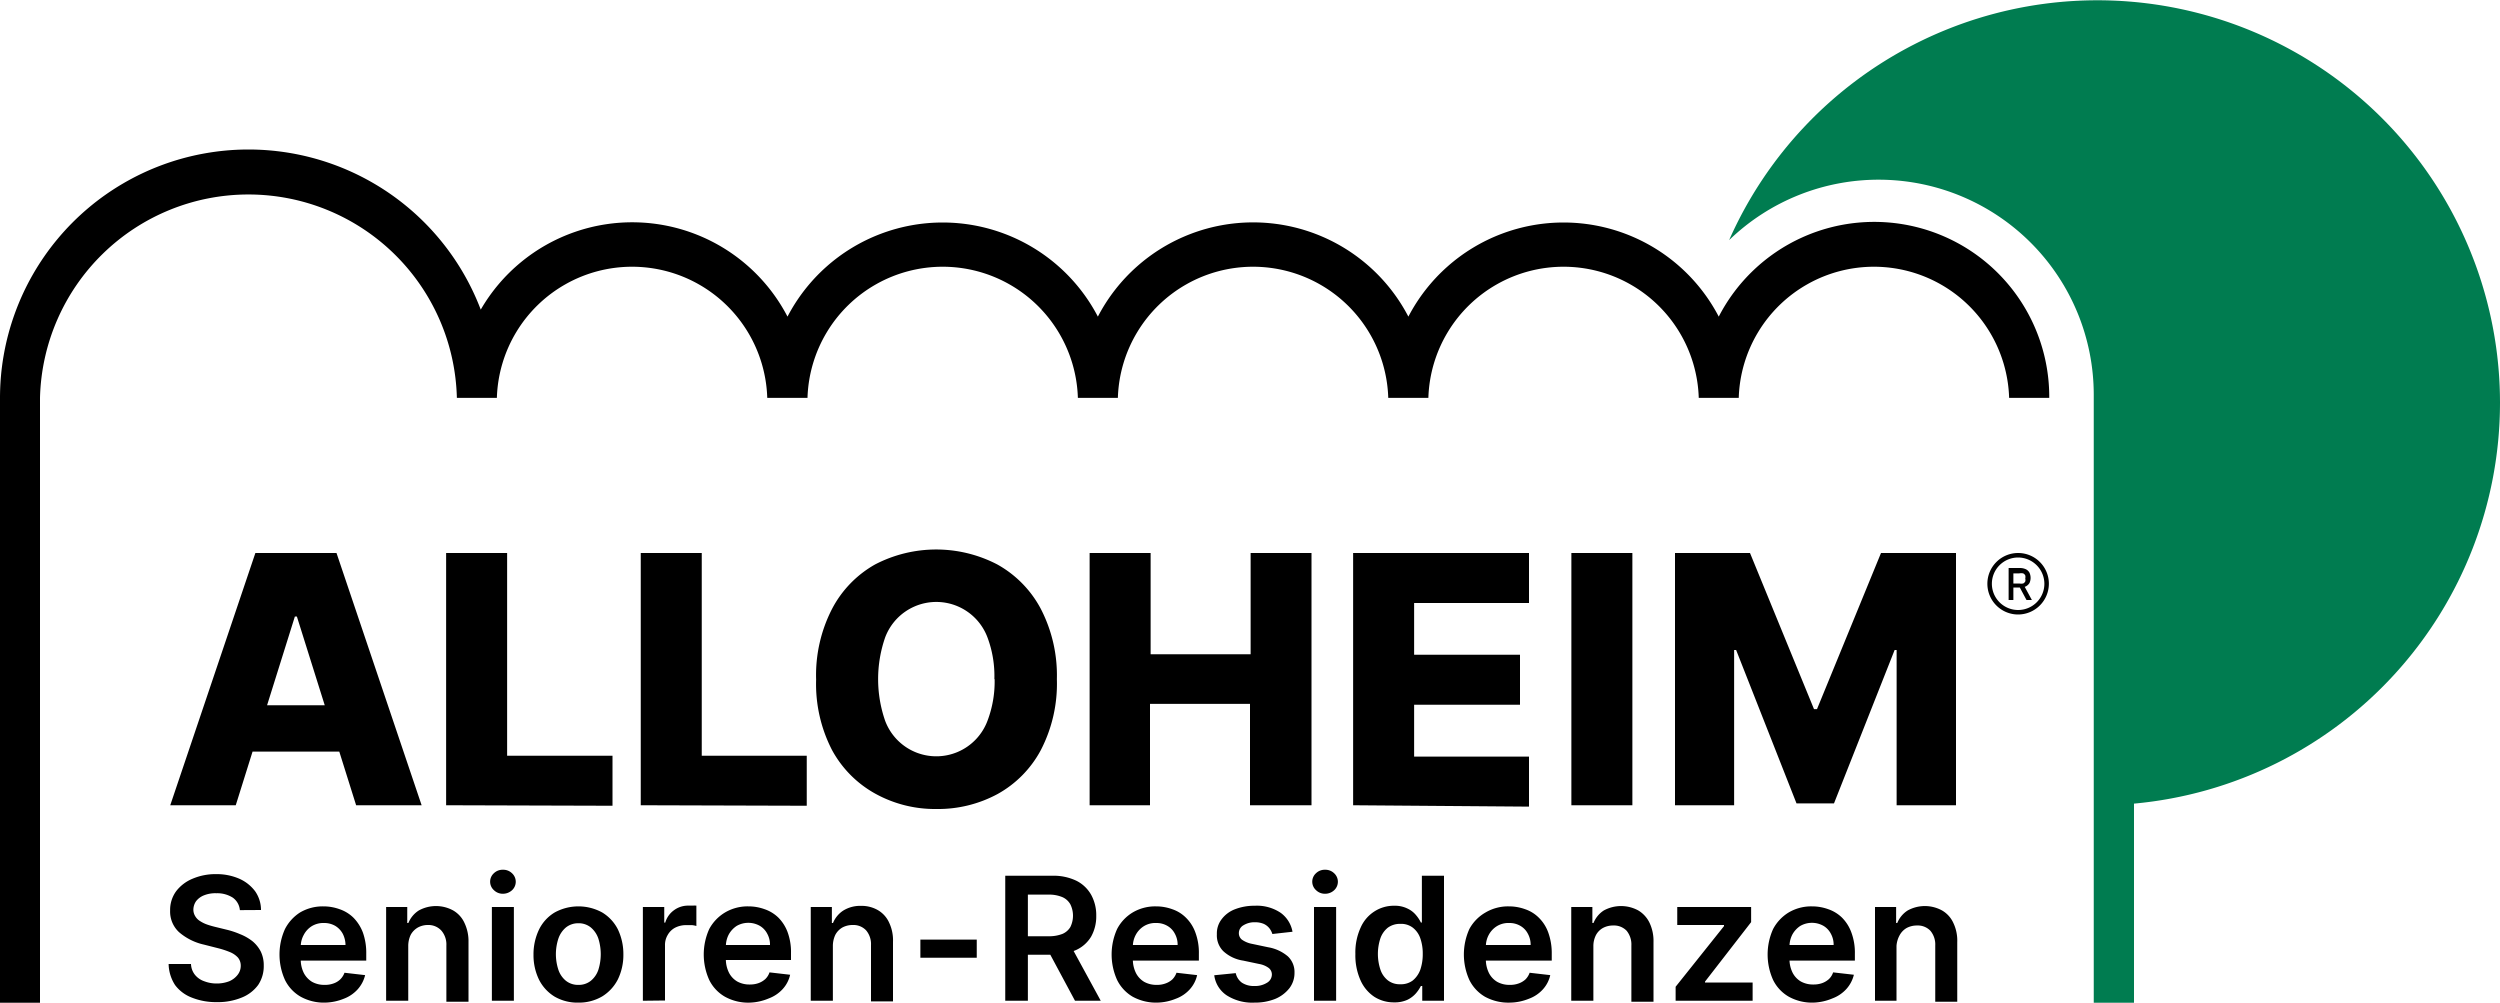
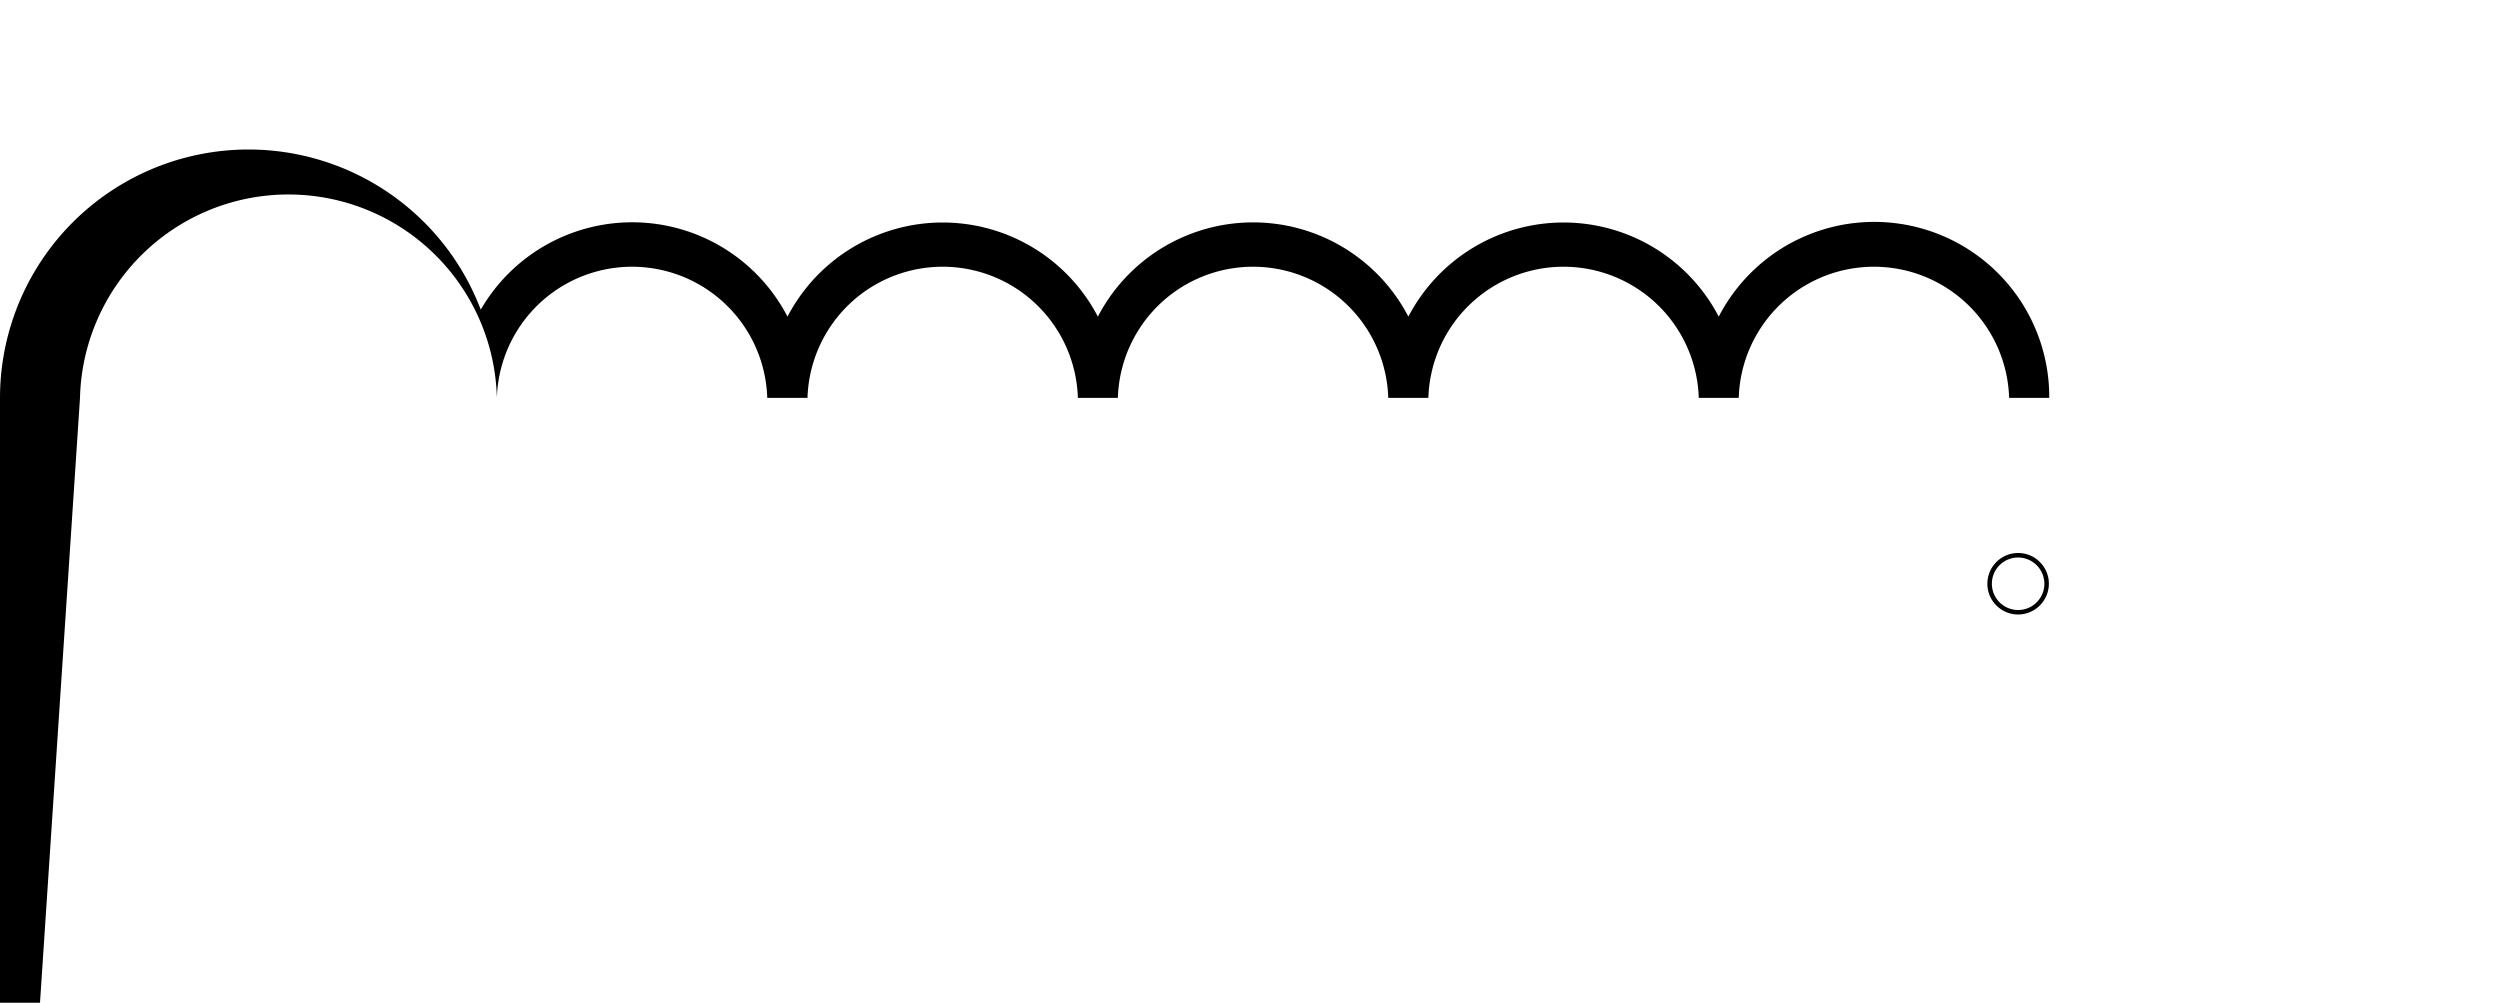
<svg xmlns="http://www.w3.org/2000/svg" data-name="Ebene 1" viewBox="0 0 200 80.22">
-   <path d="M3.2 80.22H0V31.83a19.88 19.88 0 0138.46-7.06 14 14 0 0124.54.56 14 14 0 0124.83 0 14 14 0 0124.84 0 14 14 0 0124.83 0 14 14 0 0126.44 6.5h-3.21a10.82 10.82 0 00-21.63 0h-3.2a10.82 10.82 0 00-21.63 0h-3.21a10.82 10.82 0 00-21.63 0h-3.2a10.82 10.82 0 00-21.63 0h-3.22a10.82 10.82 0 00-21.63 0h-3.2a16.68 16.68 0 00-33.35 0z" />
-   <path d="M200 32.21a32.21 32.21 0 00-61.67-13 17.21 17.21 0 0129.17 12.36v48.65h3.22V64.29A32.22 32.22 0 00200 32.21z" fill="#007c50" />
-   <path d="M18.86 64.42h-5.24l6.81-20.18h6.49l6.81 20.18h-5.24l-4.74-15.1h-.16zm-.7-8h11v3.71h-11zm17.53 8V44.24h4.88v16.22H49v4zm15.57 0V44.24h4.88v16.22h8.4v4zm33.29-10.09A11.53 11.53 0 0183.27 60a8.69 8.69 0 01-3.46 3.52 10 10 0 01-4.9 1.2A9.85 9.85 0 0170 63.48 8.75 8.75 0 0166.56 60a11.51 11.51 0 01-1.27-5.63 11.57 11.57 0 011.27-5.65A8.69 8.69 0 0170 45.16a10.58 10.58 0 019.79 0 8.75 8.75 0 013.46 3.52 11.57 11.57 0 011.3 5.65zm-5 0A8.78 8.78 0 0079 51a4.37 4.37 0 00-8.19 0 10.18 10.18 0 000 6.66 4.37 4.37 0 008.19 0 8.85 8.85 0 00.57-3.33zm7.62 10.09V44.24h4.88v8.1h8v-8.1h4.87v20.18H100v-8.11h-8v8.11zm21.08 0V44.24h14.07v4h-9.19v4.14h8.47v4h-8.47v4.15h9.19v4zm22.34-20.18v20.18h-4.88V44.24zm3.41 0h6l5.12 12.49h.24l5.12-12.49h6v20.18h-4.75V52h-.16l-4.85 12.27h-3L138.89 52h-.16v12.42H134zM19.19 72.81a1.37 1.37 0 00-.57-1 2.3 2.3 0 00-1.31-.35 2.42 2.42 0 00-1 .17 1.49 1.49 0 00-.62.46 1.22 1.22 0 00-.22.67 1 1 0 00.15.54 1.12 1.12 0 00.39.39 2.56 2.56 0 00.55.27c.2.07.41.13.61.18l.94.23a6.63 6.63 0 011.09.36 3.93 3.93 0 011 .57 2.65 2.65 0 01.66.82 2.51 2.51 0 01.24 1.13 2.69 2.69 0 01-.45 1.55 3 3 0 01-1.3 1 5 5 0 01-2 .37 5.22 5.22 0 01-2-.36 3 3 0 01-1.34-1 3.19 3.19 0 01-.52-1.69h1.79a1.46 1.46 0 00.32.87 1.64 1.64 0 00.74.51 2.73 2.73 0 001 .18 2.76 2.76 0 001-.18A1.68 1.68 0 0019 78a1.16 1.16 0 00.26-.75 1 1 0 00-.23-.65 1.79 1.79 0 00-.63-.43 6.91 6.91 0 00-.94-.31l-1.14-.29a4.57 4.57 0 01-2-1 2.25 2.25 0 01-.71-1.73 2.54 2.54 0 01.48-1.54 3.17 3.17 0 011.31-1 4.67 4.67 0 011.88-.37 4.55 4.55 0 011.87.37 3.2 3.2 0 011.26 1 2.62 2.62 0 01.47 1.5zm6.81 7.4a3.84 3.84 0 01-1.94-.47 3.14 3.14 0 01-1.26-1.34 4.95 4.95 0 010-4.08A3.43 3.43 0 0124 73a3.57 3.57 0 011.87-.49 3.8 3.8 0 011.31.23 2.94 2.94 0 011.1.68 3.42 3.42 0 01.75 1.18 4.85 4.85 0 01.27 1.7v.55h-6.12V75.6h4.46a2 2 0 00-.22-.9 1.65 1.65 0 00-.6-.63 1.76 1.76 0 00-.89-.23 1.79 1.79 0 00-1 .26 1.82 1.82 0 00-.63.69 1.94 1.94 0 00-.24.92v1a2.41 2.41 0 00.24 1.12 1.79 1.79 0 00.67.72 2 2 0 001 .24 1.94 1.94 0 00.7-.11 1.46 1.46 0 00.54-.32 1.44 1.44 0 00.35-.54l1.65.19a2.61 2.61 0 01-.6 1.14 2.84 2.84 0 01-1.11.75 4.22 4.22 0 01-1.5.31zm6.66-4.54v4.39h-1.77v-7.5h1.69v1.28h.09a2.16 2.16 0 01.83-1 2.86 2.86 0 012.76 0 2.2 2.2 0 01.9 1 3.39 3.39 0 01.32 1.53v4.77h-1.77v-4.5a1.7 1.7 0 00-.39-1.18 1.39 1.39 0 00-1.07-.46 1.66 1.66 0 00-.82.2 1.51 1.51 0 00-.57.58 2.06 2.06 0 00-.2.89zm7.57-4.17a1 1 0 01-.72-.29.91.91 0 010-1.35 1 1 0 01.73-.28 1 1 0 01.72.28.92.92 0 010 1.36 1.07 1.07 0 01-.73.28zm-.88 8.56v-7.5h1.76v7.5zm6.92.15a3.65 3.65 0 01-1.9-.48 3.35 3.35 0 01-1.25-1.36 4.47 4.47 0 01-.44-2 4.57 4.57 0 01.44-2A3.26 3.26 0 0144.37 73a3.95 3.95 0 013.81 0 3.33 3.33 0 011.25 1.35 4.57 4.57 0 01.44 2 4.47 4.47 0 01-.44 2 3.42 3.42 0 01-1.25 1.36 3.66 3.66 0 01-1.91.5zm0-1.42a1.53 1.53 0 001-.33 1.92 1.92 0 00.6-.88 4.17 4.17 0 000-2.49 2 2 0 00-.6-.89 1.53 1.53 0 00-1-.34 1.56 1.56 0 00-1 .34 2 2 0 00-.6.89 4 4 0 000 2.49 1.92 1.92 0 00.6.88 1.55 1.55 0 001.01.33zm5.16 1.27v-7.5h1.71v1.25h.08a1.85 1.85 0 01.71-1 1.89 1.89 0 011.14-.36h.33a2.32 2.32 0 01.31 0v1.63a1.75 1.75 0 00-.36-.07h-.46a1.92 1.92 0 00-.87.2 1.46 1.46 0 00-.6.58 1.55 1.55 0 00-.22.84v4.41zm8.57.15a3.84 3.84 0 01-2-.47 3.14 3.14 0 01-1.26-1.34 4.95 4.95 0 010-4.08A3.43 3.43 0 0158 73a3.54 3.54 0 011.87-.49 3.8 3.8 0 011.31.23 2.94 2.94 0 011.1.68 3.26 3.26 0 01.72 1.13 4.62 4.62 0 01.28 1.7v.55h-6.13v-1.2h4.45a1.79 1.79 0 00-.22-.9 1.56 1.56 0 00-.59-.63 1.87 1.87 0 00-1.85 0 1.93 1.93 0 00-.64.69 2.05 2.05 0 00-.23.92v1a2.41 2.41 0 00.24 1.12 1.73 1.73 0 00.67.72 2 2 0 001 .24 2 2 0 00.7-.11 1.64 1.64 0 00.54-.32 1.31 1.31 0 00.34-.54l1.65.19a2.49 2.49 0 01-.59 1.14 2.84 2.84 0 01-1.11.75 4.22 4.22 0 01-1.51.34zm6.63-4.54v4.39h-1.77v-7.5h1.69v1.28h.09a2.16 2.16 0 01.83-1 2.57 2.57 0 011.41-.37 2.6 2.6 0 011.35.34 2.2 2.2 0 01.9 1 3.27 3.27 0 01.31 1.53v4.77h-1.76v-4.5a1.7 1.7 0 00-.39-1.18 1.39 1.39 0 00-1.07-.43 1.73 1.73 0 00-.83.2 1.49 1.49 0 00-.56.58 2.06 2.06 0 00-.2.89zm11.51-.5v1.45h-4.51v-1.45zm2.28 4.89v-10h3.75a4.22 4.22 0 011.94.4 2.78 2.78 0 011.18 1.12 3.37 3.37 0 01.41 1.68 3.31 3.31 0 01-.41 1.67 2.71 2.71 0 01-1.2 1.07 4.53 4.53 0 01-1.94.38h-2.68V74.9h2.43a2.91 2.91 0 001.1-.19 1.36 1.36 0 00.63-.55 2.06 2.06 0 000-1.81 1.35 1.35 0 00-.64-.58 2.72 2.72 0 00-1.11-.2h-1.65v8.49zm5.17-4.53l2.47 4.53H86l-2.43-4.53zm6.98 4.68a3.91 3.91 0 01-1.95-.47 3.18 3.18 0 01-1.25-1.34 4.95 4.95 0 010-4.08A3.36 3.36 0 0190.61 73a3.54 3.54 0 011.87-.49 3.8 3.8 0 011.31.23 2.83 2.83 0 011.09.68 3.15 3.15 0 01.75 1.18 4.62 4.62 0 01.28 1.7v.55h-6.15V75.6h4.45a1.79 1.79 0 00-.22-.9 1.52 1.52 0 00-.6-.63 1.71 1.71 0 00-.89-.23 1.76 1.76 0 00-1 .26 1.84 1.84 0 00-.64.69 1.93 1.93 0 00-.23.92v1a2.41 2.41 0 00.24 1.12 1.73 1.73 0 00.67.72 2 2 0 001 .24 1.92 1.92 0 00.69-.11 1.59 1.59 0 00.55-.32 1.42 1.42 0 00.34-.54l1.65.19a2.49 2.49 0 01-.59 1.14 2.8 2.8 0 01-1.12.75 4.16 4.16 0 01-1.49.31zm10.83-5.67l-1.61.18a1.45 1.45 0 00-.24-.46 1.24 1.24 0 00-.45-.35 1.78 1.78 0 00-.7-.13 1.68 1.68 0 00-.92.24.71.71 0 00-.37.62.65.65 0 00.24.53 2.05 2.05 0 00.82.34l1.28.27a3.28 3.28 0 011.58.73 1.72 1.72 0 01.53 1.31 2 2 0 01-.41 1.24 2.82 2.82 0 01-1.13.85 4.35 4.35 0 01-1.66.3 3.81 3.81 0 01-2.22-.58 2.28 2.28 0 01-1-1.61l1.72-.17a1.26 1.26 0 00.5.77 1.73 1.73 0 001 .26 1.78 1.78 0 001-.26.77.77 0 00.39-.64.66.66 0 00-.25-.54 1.8 1.8 0 00-.76-.32l-1.28-.27a3 3 0 01-1.6-.76 1.78 1.78 0 01-.51-1.35 1.85 1.85 0 01.38-1.2 2.39 2.39 0 011.07-.8 4.25 4.25 0 011.58-.28 3.4 3.4 0 012.08.57 2.38 2.38 0 01.94 1.51zm2.6-3.04a1 1 0 01-.72-.29.91.91 0 010-1.35 1 1 0 01.73-.28 1 1 0 01.72.28.92.92 0 010 1.36 1.05 1.05 0 01-.73.28zm-.88 8.56v-7.5h1.77v7.5zm6.41.13a2.89 2.89 0 01-1.59-.45 3.08 3.08 0 01-1.1-1.32 4.88 4.88 0 01-.41-2.1 4.78 4.78 0 01.42-2.11 2.92 2.92 0 011.11-1.3 2.85 2.85 0 011.57-.45 2.28 2.28 0 011.08.23 1.94 1.94 0 01.68.53 2.86 2.86 0 01.38.58h.08v-3.74h1.77v10h-1.74v-1.18h-.11a3 3 0 01-.39.58 2.15 2.15 0 01-.68.52 2.43 2.43 0 01-1.07.21zm.49-1.45a1.57 1.57 0 001-.3 2 2 0 00.6-.85 3.82 3.82 0 00.2-1.28 3.7 3.7 0 00-.2-1.26 1.82 1.82 0 00-.6-.84 1.53 1.53 0 00-1-.3 1.62 1.62 0 00-1 .31 1.89 1.89 0 00-.59.85 4 4 0 000 2.49 1.84 1.84 0 00.6.87 1.53 1.53 0 00.97.31zm8.78 1.47a3.91 3.91 0 01-2-.47 3.18 3.18 0 01-1.25-1.34 4.95 4.95 0 010-4.08 3.36 3.36 0 011.29-1.32 3.54 3.54 0 011.87-.49 3.8 3.8 0 011.31.23 2.83 2.83 0 011.09.68 3.15 3.15 0 01.75 1.18 4.84 4.84 0 01.28 1.7v.55H118V75.6h4.45a1.79 1.79 0 00-.22-.9 1.52 1.52 0 00-.6-.63 1.71 1.71 0 00-.89-.23 1.76 1.76 0 00-1 .26 1.84 1.84 0 00-.64.69 1.93 1.93 0 00-.23.92v1a2.41 2.41 0 00.24 1.12 1.73 1.73 0 00.67.72 2 2 0 001 .24 1.94 1.94 0 00.7-.11 1.59 1.59 0 00.55-.32 1.42 1.42 0 00.34-.54l1.65.19a2.49 2.49 0 01-.59 1.14 2.8 2.8 0 01-1.12.75 4.16 4.16 0 01-1.51.31zm6.67-4.54v4.39h-1.77v-7.5h1.69v1.28h.09a2.14 2.14 0 01.82-1 2.88 2.88 0 012.77 0 2.32 2.32 0 01.9 1 3.39 3.39 0 01.31 1.53v4.77h-1.77v-4.5a1.74 1.74 0 00-.38-1.18 1.4 1.4 0 00-1.08-.42 1.69 1.69 0 00-.82.2 1.42 1.42 0 00-.56.58 1.93 1.93 0 00-.2.85zm6.58 4.39v-1.12l3.87-4.85V74h-3.74v-1.44h5.91v1.21l-3.69 4.76v.07h3.81v1.46zm11 .15a3.84 3.84 0 01-1.94-.47 3.14 3.14 0 01-1.26-1.34 4.95 4.95 0 010-4.08 3.43 3.43 0 011.24-1.32 3.54 3.54 0 011.87-.49 3.8 3.8 0 011.31.23 2.94 2.94 0 011.1.68 3.26 3.26 0 01.74 1.18 4.62 4.62 0 01.28 1.7v.55h-6.15V75.6h4.45a1.79 1.79 0 00-.22-.9 1.56 1.56 0 00-.59-.63 1.87 1.87 0 00-1.85 0 1.93 1.93 0 00-.64.69 2.05 2.05 0 00-.23.92v1a2.41 2.41 0 00.24 1.12 1.73 1.73 0 00.67.72 2 2 0 001 .24 2 2 0 00.7-.11 1.64 1.64 0 00.54-.32 1.31 1.31 0 00.34-.54l1.66.19a2.61 2.61 0 01-.6 1.14 2.84 2.84 0 01-1.11.75 4.22 4.22 0 01-1.55.34zm6.67-4.54v4.39H150v-7.5h1.69v1.28h.09a2.16 2.16 0 01.83-1 2.86 2.86 0 012.76 0 2.2 2.2 0 01.9 1 3.27 3.27 0 01.31 1.53v4.77h-1.76v-4.5a1.7 1.7 0 00-.39-1.18 1.39 1.39 0 00-1.07-.42 1.73 1.73 0 00-.83.2 1.49 1.49 0 00-.56.58 2.06 2.06 0 00-.25.85zM160.69 48v-2.56h.89a1.15 1.15 0 01.49.1.66.66 0 01.29.28 1 1 0 010 .82.76.76 0 01-.29.27 1.16 1.16 0 01-.49.09h-.67v-.32h.64a.85.85 0 00.3 0 .38.38 0 00.17-.16.45.45 0 000-.24.51.51 0 000-.25.38.38 0 00-.17-.16.87.87 0 00-.31 0h-.47V48zm1.24-1.14l.62 1.14h-.43l-.61-1.14z" />
+   <path d="M3.2 80.22H0V31.83a19.88 19.88 0 0138.46-7.06 14 14 0 0124.54.56 14 14 0 0124.83 0 14 14 0 0124.84 0 14 14 0 0124.83 0 14 14 0 0126.44 6.5h-3.21a10.82 10.82 0 00-21.63 0h-3.2a10.82 10.82 0 00-21.63 0h-3.21a10.82 10.82 0 00-21.63 0h-3.2a10.82 10.82 0 00-21.63 0h-3.22a10.82 10.82 0 00-21.63 0a16.68 16.68 0 00-33.35 0z" />
  <path d="M161.45 49.16a2.46 2.46 0 112.46-2.46 2.47 2.47 0 01-2.46 2.46zm0-4.56a2.1 2.1 0 102.1 2.1 2.11 2.11 0 00-2.1-2.1z" />
</svg>